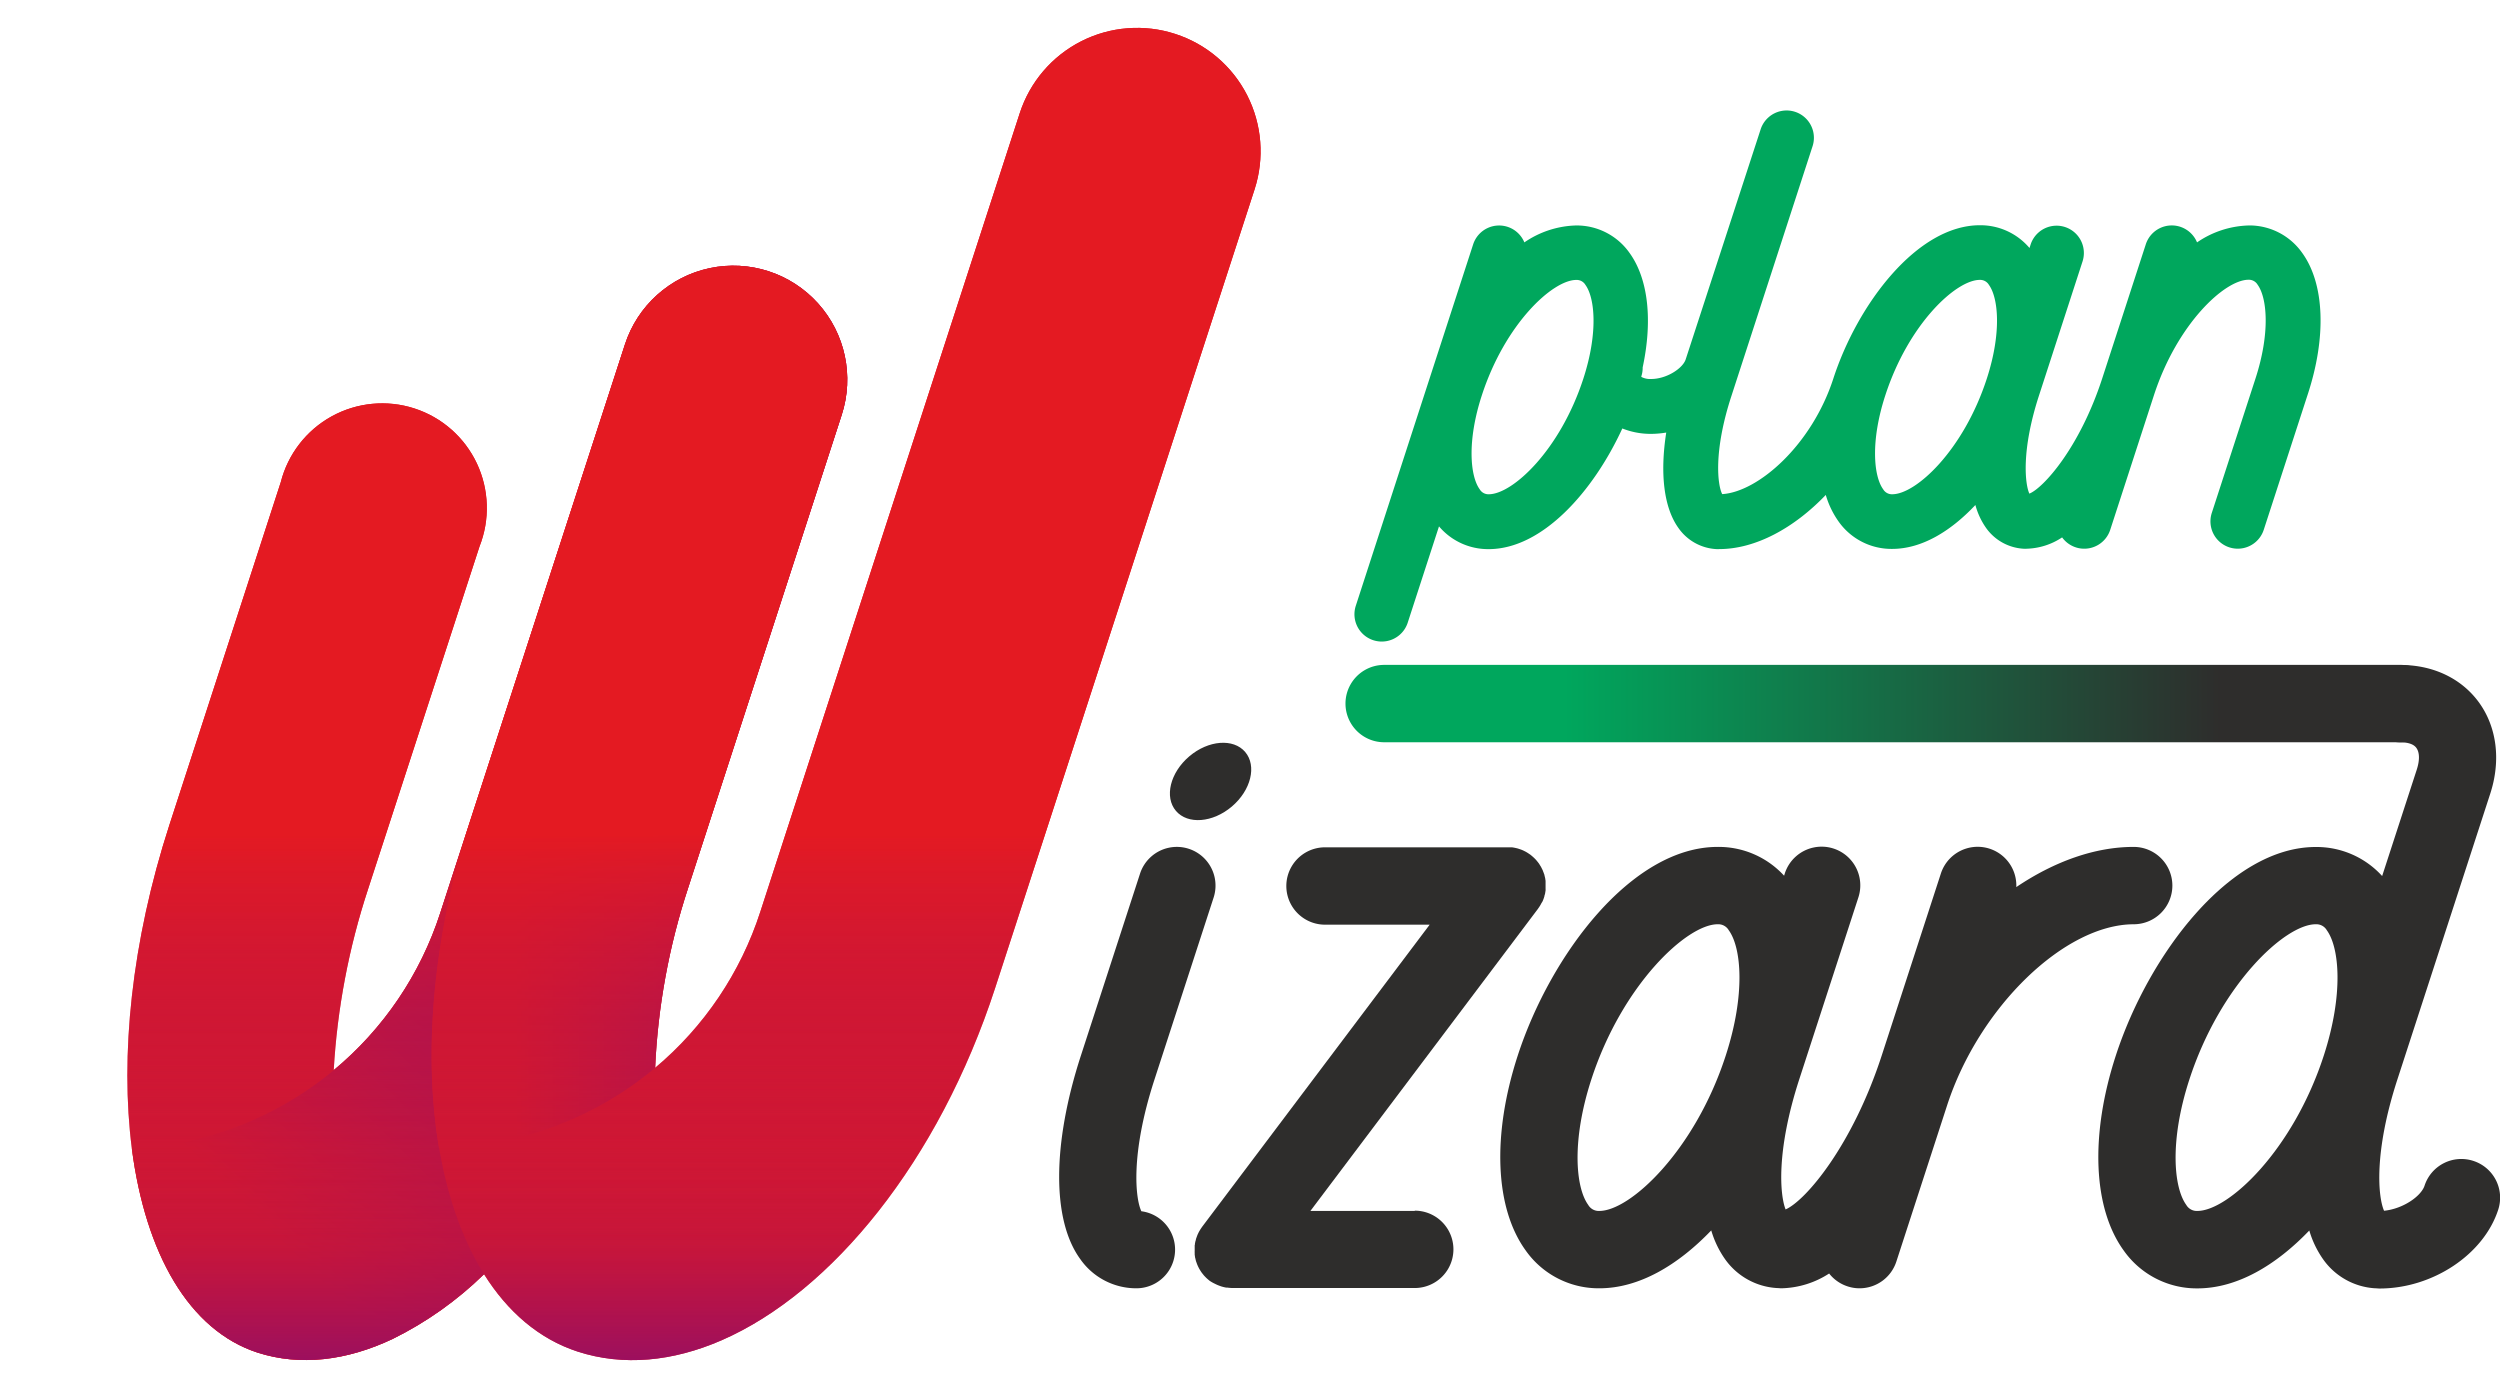
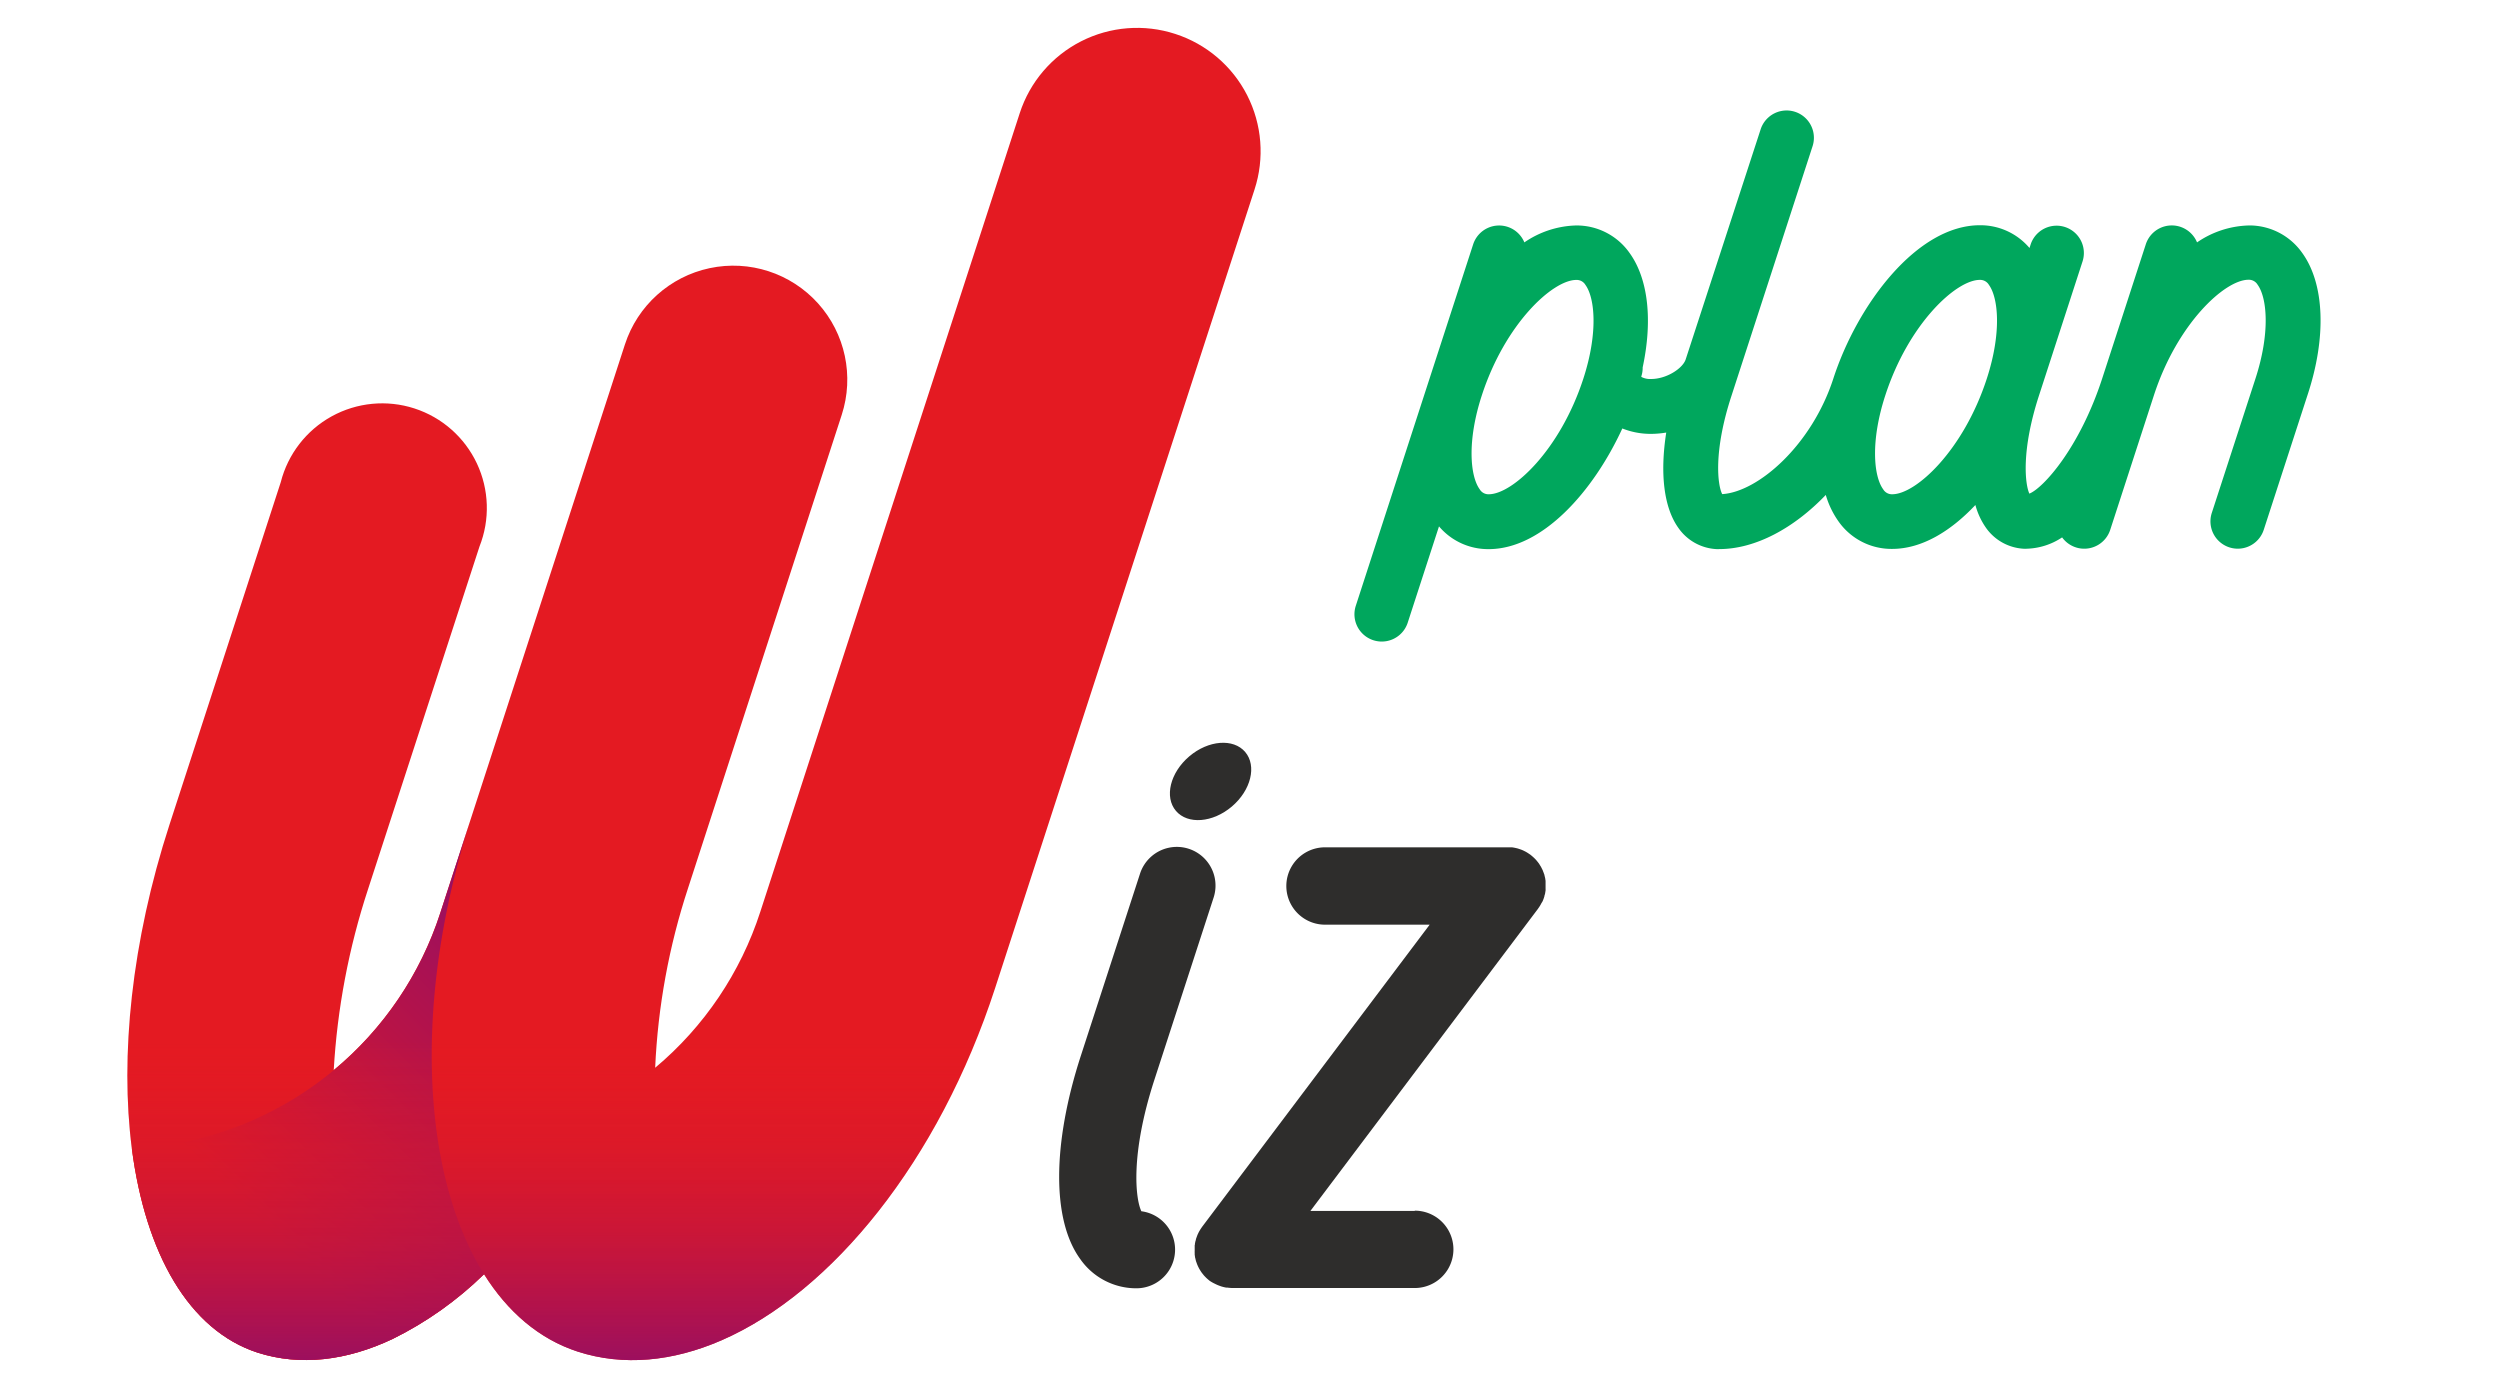
<svg xmlns="http://www.w3.org/2000/svg" xmlns:xlink="http://www.w3.org/1999/xlink" viewBox="0 0 549.41 305.02">
  <defs>
    <style>.cls-1{fill:none;}.cls-2{fill:url(#linear-gradient);}.cls-3{fill:#2e2d2c;}.cls-4{fill:#00a75d;}.cls-5{clip-path:url(#clip-path);}.cls-6{fill:#e41a22;}.cls-7{fill:url(#linear-gradient-2);}.cls-8{fill:url(#linear-gradient-3);}.cls-9{fill:url(#linear-gradient-4);}.cls-10{fill:url(#linear-gradient-5);}</style>
    <linearGradient id="linear-gradient" x1="-457.48" y1="148.5" x2="-217.05" y2="148.5" gradientTransform="translate(725.19)" gradientUnits="userSpaceOnUse">
      <stop offset="0.2" stop-color="#00a75d" />
      <stop offset="0.8" stop-color="#2e2d2c" />
    </linearGradient>
    <clipPath id="clip-path" transform="translate(27.98 6.12)">
      <path class="cls-1" d="M230.31,1.34a27.11,27.11,0,0,0-34.19,17.42l-57,175.46A74.78,74.78,0,0,1,116,228.54a147.52,147.52,0,0,1,7.23-39.48L157,85.05a25,25,0,1,0-47.64-15.48l-33.79,104-6.79,20.89a74.8,74.8,0,0,1-23.42,34.59h0a156.29,156.29,0,0,1,7.54-39.75L77.39,114A23,23,0,1,0,33.72,99.85L9.26,175.13C.9,200.88-1.63,226,1,246.33c3,23,12.51,39.89,27.64,44.81,9.37,3,19.53,1.78,29.65-3A78.11,78.11,0,0,0,78.39,273.9c5.21,8.31,12.11,14.24,20.54,17,10.09,3.28,20.94,2.19,31.66-2.47C154.83,277.87,178.36,249,190.72,211l57-175.47A27.1,27.1,0,0,0,230.31,1.34Z" />
    </clipPath>
    <linearGradient id="linear-gradient-2" x1="16.36" y1="283.45" x2="100.91" y2="198.9" gradientUnits="userSpaceOnUse">
      <stop offset="0.2" stop-color="#e41a22" />
      <stop offset="1" stop-color="#8f0d69" />
    </linearGradient>
    <linearGradient id="linear-gradient-3" x1="66.9" y1="149.21" x2="158.26" y2="149.21" xlink:href="#linear-gradient-2" />
    <linearGradient id="linear-gradient-4" x1="124.53" y1="3765.47" x2="124.53" y2="4070.49" gradientTransform="matrix(1, 0, 0, -1, 27.98, 4070.49)" gradientUnits="userSpaceOnUse">
      <stop offset="0" stop-color="#8f0d69" />
      <stop offset="0.25" stop-color="#e41a22" stop-opacity="0" />
    </linearGradient>
    <linearGradient id="linear-gradient-5" x1="124.53" y1="3765.47" x2="124.53" y2="4070.49" gradientTransform="matrix(1, 0, 0, -1, 27.98, 4070.49)" gradientUnits="userSpaceOnUse">
      <stop offset="0.1" stop-color="#8f0d69" stop-opacity="0" />
      <stop offset="0.4" stop-color="#e41a22" />
    </linearGradient>
  </defs>
  <g id="Слой_2" data-name="Слой 2">
    <g id="Layer_1" data-name="Layer 1">
-       <path class="cls-2" d="M499.64,157H276.21a8.5,8.5,0,0,1,0-17H499.64a8.5,8.5,0,0,1,0,17Z" transform="translate(27.98 6.12)" />
-       <path class="cls-3" d="M449.43,188.5a8.51,8.51,0,0,0-8.5-8.5c-8.58,0-17.51,3.24-25.8,8.83a8.5,8.5,0,0,0-16.57-3l-13,40c-6.41,19.72-16.65,31.86-21.13,33.84-1.22-3.07-2.15-12.69,3-28.59h0l13-40a8.5,8.5,0,0,0-16.17-5.26l-.16.51A19.51,19.51,0,0,0,349.5,180c-18.86,0-36.71,23.64-43.94,45.87-5.68,17.48-5,33.48,1.74,42.8A19.61,19.61,0,0,0,323.5,277c8.73,0,17.25-5.07,24.59-12.72a21.49,21.49,0,0,0,3,6.27,15.07,15.07,0,0,0,11.46,6.4c.3,0,.62.05.93.05A20,20,0,0,0,374,273.75a8.47,8.47,0,0,0,4.06,2.83,8.31,8.31,0,0,0,2.63.42,8.5,8.5,0,0,0,8.08-5.87l11.14-34.29h0c7-21.59,25.82-39.84,41.06-39.84A8.51,8.51,0,0,0,449.43,188.5ZM323.5,260a2.66,2.66,0,0,1-2.45-1.33c-2.75-3.79-3.71-14,.68-27.54,6.77-20.84,21-34.13,27.77-34.13a2.66,2.66,0,0,1,2.45,1.33c2.75,3.79,3.72,14-.68,27.54C344.51,246.71,330.31,260,323.5,260Z" transform="translate(27.98 6.12)" />
      <path class="cls-3" d="M222.85,260.07c-1.28-2.67-2.49-12.43,2.88-28.94l13-40a8.5,8.5,0,0,0-16.17-5.26l-13,40c-6.31,19.43-6.37,36.13-.16,44.68A15,15,0,0,0,221.79,277a8.5,8.5,0,0,0,1.06-16.93Z" transform="translate(27.98 6.12)" />
-       <path class="cls-3" d="M515.56,249a8.5,8.5,0,0,0-10.71,5.45c-.76,2.33-4.75,5.1-8.9,5.51-1.26-2.82-2.37-12.53,2.92-28.82h0l20.42-62.85c2.37-7.3,1.46-14.6-2.49-20.05-3.8-5.22-10-8.22-17.16-8.22a8.5,8.5,0,0,0,0,17c.94,0,2.64.16,3.4,1.21s.75,2.78.09,4.81l-7.6,23.36a19.47,19.47,0,0,0-14.6-6.38c-18.86,0-36.72,23.64-43.94,45.87-5.68,17.48-5,33.48,1.74,42.8a19.61,19.61,0,0,0,16.2,8.33c8.73,0,17.25-5.07,24.59-12.72a21.49,21.49,0,0,0,3,6.27A15.07,15.07,0,0,0,494,277c.31,0,.63.05.94.05,11.67,0,22.88-7.44,26.09-17.3A8.5,8.5,0,0,0,515.56,249Zm-60.63,11a2.66,2.66,0,0,1-2.45-1.33c-2.75-3.79-3.72-14,.68-27.54,6.77-20.84,21-34.13,27.77-34.13a2.66,2.66,0,0,1,2.45,1.33c2.75,3.79,3.72,14-.68,27.54h0C475.93,246.71,461.73,260,454.93,260Z" transform="translate(27.98 6.12)" />
      <path class="cls-3" d="M282.93,260H260l50-66.38.11-.17a3.51,3.51,0,0,0,.27-.4c.07-.1.13-.21.19-.31l.22-.41A3.78,3.78,0,0,0,311,192c.06-.13.12-.26.17-.4s.1-.26.14-.38l.12-.4c0-.14.07-.28.11-.42s.05-.25.07-.38.05-.3.07-.45,0-.25,0-.37,0-.32,0-.48,0-.13,0-.2,0-.11,0-.17,0-.31,0-.46,0-.27,0-.4a2.57,2.57,0,0,0-.06-.4c0-.15-.05-.29-.08-.44l-.09-.35c0-.15-.08-.3-.13-.45s-.08-.22-.13-.34-.1-.28-.16-.42l-.18-.36-.18-.36-.24-.38c-.06-.1-.12-.21-.19-.31s-.19-.25-.28-.37l-.23-.28c-.09-.12-.2-.23-.3-.34l-.28-.28-.3-.27-.35-.3a.69.69,0,0,1-.13-.11l-.17-.11-.4-.27-.31-.19c-.13-.08-.27-.15-.41-.22l-.34-.17-.41-.17-.38-.13-.4-.13-.41-.1-.39-.08-.44-.07-.38,0-.47,0H263.21a8.5,8.5,0,1,0,0,17h23l-50,66.39-.11.16-.27.4-.19.32c-.08.13-.15.26-.22.4l-.17.35c-.06.13-.11.26-.16.4s-.1.26-.14.39a2.22,2.22,0,0,0-.12.39c0,.14-.08.28-.11.42s-.05.25-.08.38,0,.3-.07.45l0,.37c0,.16,0,.32,0,.48s0,.13,0,.2,0,.11,0,.17a3.55,3.55,0,0,0,0,.46c0,.14,0,.27,0,.4l.06.4c0,.15.05.29.09.44a2.25,2.25,0,0,0,.09.35c0,.15.08.3.13.45s.08.22.12.34.11.28.17.42.11.24.17.36.12.24.19.36.15.26.23.38l.2.31c.09.13.18.25.28.37s.15.19.22.28.2.23.31.34l.27.28.3.27c.12.11.24.2.36.3l.13.11.1.06A8.13,8.13,0,0,0,239,276l.14.07a8.16,8.16,0,0,0,1.06.44l.16.06a8.62,8.62,0,0,0,1.14.28l.27,0a8.92,8.92,0,0,0,1.16.09h40a8.5,8.5,0,1,0,0-17Z" transform="translate(27.98 6.12)" />
      <ellipse class="cls-3" cx="238.07" cy="165.64" rx="9.99" ry="7.23" transform="translate(-22.62 199.84) rotate(-40.39)" />
      <path class="cls-4" d="M477.94,49.43a14.21,14.21,0,0,0-11.1-6c-.21,0-.43,0-.65,0a21,21,0,0,0-11.34,3.72,6,6,0,0,0-11.26.42L434,77.08h0c-5,15.34-13,24.1-16,25.28-.94-2.06-1.83-9.43,2.12-21.57l9.6-29.56a6,6,0,0,0-11.41-3.71l-.28.86a14.13,14.13,0,0,0-10.91-5c-13.8,0-26.89,17.36-32.2,33.7-4.74,14.62-16.5,24.9-24.42,25.39-1-1.91-2-9.32,2.06-21.68l1.37-4.22h0l16.46-50.66a6,6,0,0,0-11.41-3.71L342.47,72.87c-.64,1.95-4.16,4.3-7.6,4.3a4.07,4.07,0,0,1-2.14-.46l0-.14a6,6,0,0,0,.29-1.95c2.22-10.35,1.23-19.49-2.91-25.19a14.2,14.2,0,0,0-11.75-6,21,21,0,0,0-11.34,3.72,6,6,0,0,0-11.25.42l-9.6,29.55h0l-16.23,50a6,6,0,0,0,11.41,3.71l6.91-21.27a14.14,14.14,0,0,0,10.91,5c11.78,0,23-12.65,29.38-26.52a16.85,16.85,0,0,0,6.29,1.19,20.87,20.87,0,0,0,3.36-.29c-1.41,9.07-.52,16.54,2.7,21a10.86,10.86,0,0,0,8.27,4.61,4.92,4.92,0,0,0,.67,0c7.94,0,16.41-4.58,23.42-11.9a19.46,19.46,0,0,0,2.83,5.86,14.23,14.23,0,0,0,11.75,6c6.5,0,12.85-3.86,18.3-9.65a15.92,15.92,0,0,0,2.32,5,10.86,10.86,0,0,0,8.27,4.61,4.87,4.87,0,0,0,.66,0,14.77,14.77,0,0,0,7.81-2.49,6,6,0,0,0,10.57-1.66l9.6-29.56c5.12-15.74,15.56-25.4,20.79-25.4a2.23,2.23,0,0,1,2,1.09c2.08,2.86,2.81,10.52-.46,20.6h0l-9.61,29.56a6,6,0,0,0,11.42,3.7l9.6-29.55C483.35,68,482.89,56.24,477.94,49.43ZM299.2,102.5a2.22,2.22,0,0,1-2-1.1c-2.08-2.85-2.82-10.52.46-20.6h0c5.11-15.74,15.55-25.4,20.78-25.4a2.23,2.23,0,0,1,2,1.09c2.08,2.86,2.82,10.53-.46,20.61C314.87,92.83,304.43,102.5,299.2,102.5Zm88.67,0a2.22,2.22,0,0,1-2-1.1c-2.08-2.85-2.82-10.52.46-20.6,5.11-15.75,15.55-25.41,20.78-25.41a2.23,2.23,0,0,1,2,1.09c2.08,2.86,2.82,10.53-.46,20.61C403.54,92.83,393.1,102.5,387.87,102.5Z" transform="translate(27.98 6.12)" />
      <g class="cls-5">
        <rect class="cls-6" width="305.02" height="305.02" />
        <path class="cls-7" d="M68.52,246.15c-3.5-20.73-1.43-46.38,7.08-72.57l-6.79,20.89a74.8,74.8,0,0,1-23.42,34.59A75.31,75.31,0,0,1,1,246.33c3,23,12.51,39.89,27.64,44.81,9.37,3,19.53,1.78,29.65-3A78.11,78.11,0,0,0,78.39,273.9C73.68,266.39,70.35,256.93,68.52,246.15Z" transform="translate(27.98 6.12)" />
-         <path class="cls-8" d="M123.24,189.06,157,85.05a25,25,0,1,0-47.64-15.48l-33.79,104c-8.51,26.19-10.58,51.84-7.08,72.57A75.29,75.29,0,0,0,116,228.54,147.52,147.52,0,0,1,123.24,189.06Z" transform="translate(27.98 6.12)" />
        <rect class="cls-9" width="305.02" height="305.02" />
-         <rect class="cls-10" width="305.02" height="305.02" />
      </g>
    </g>
  </g>
</svg>